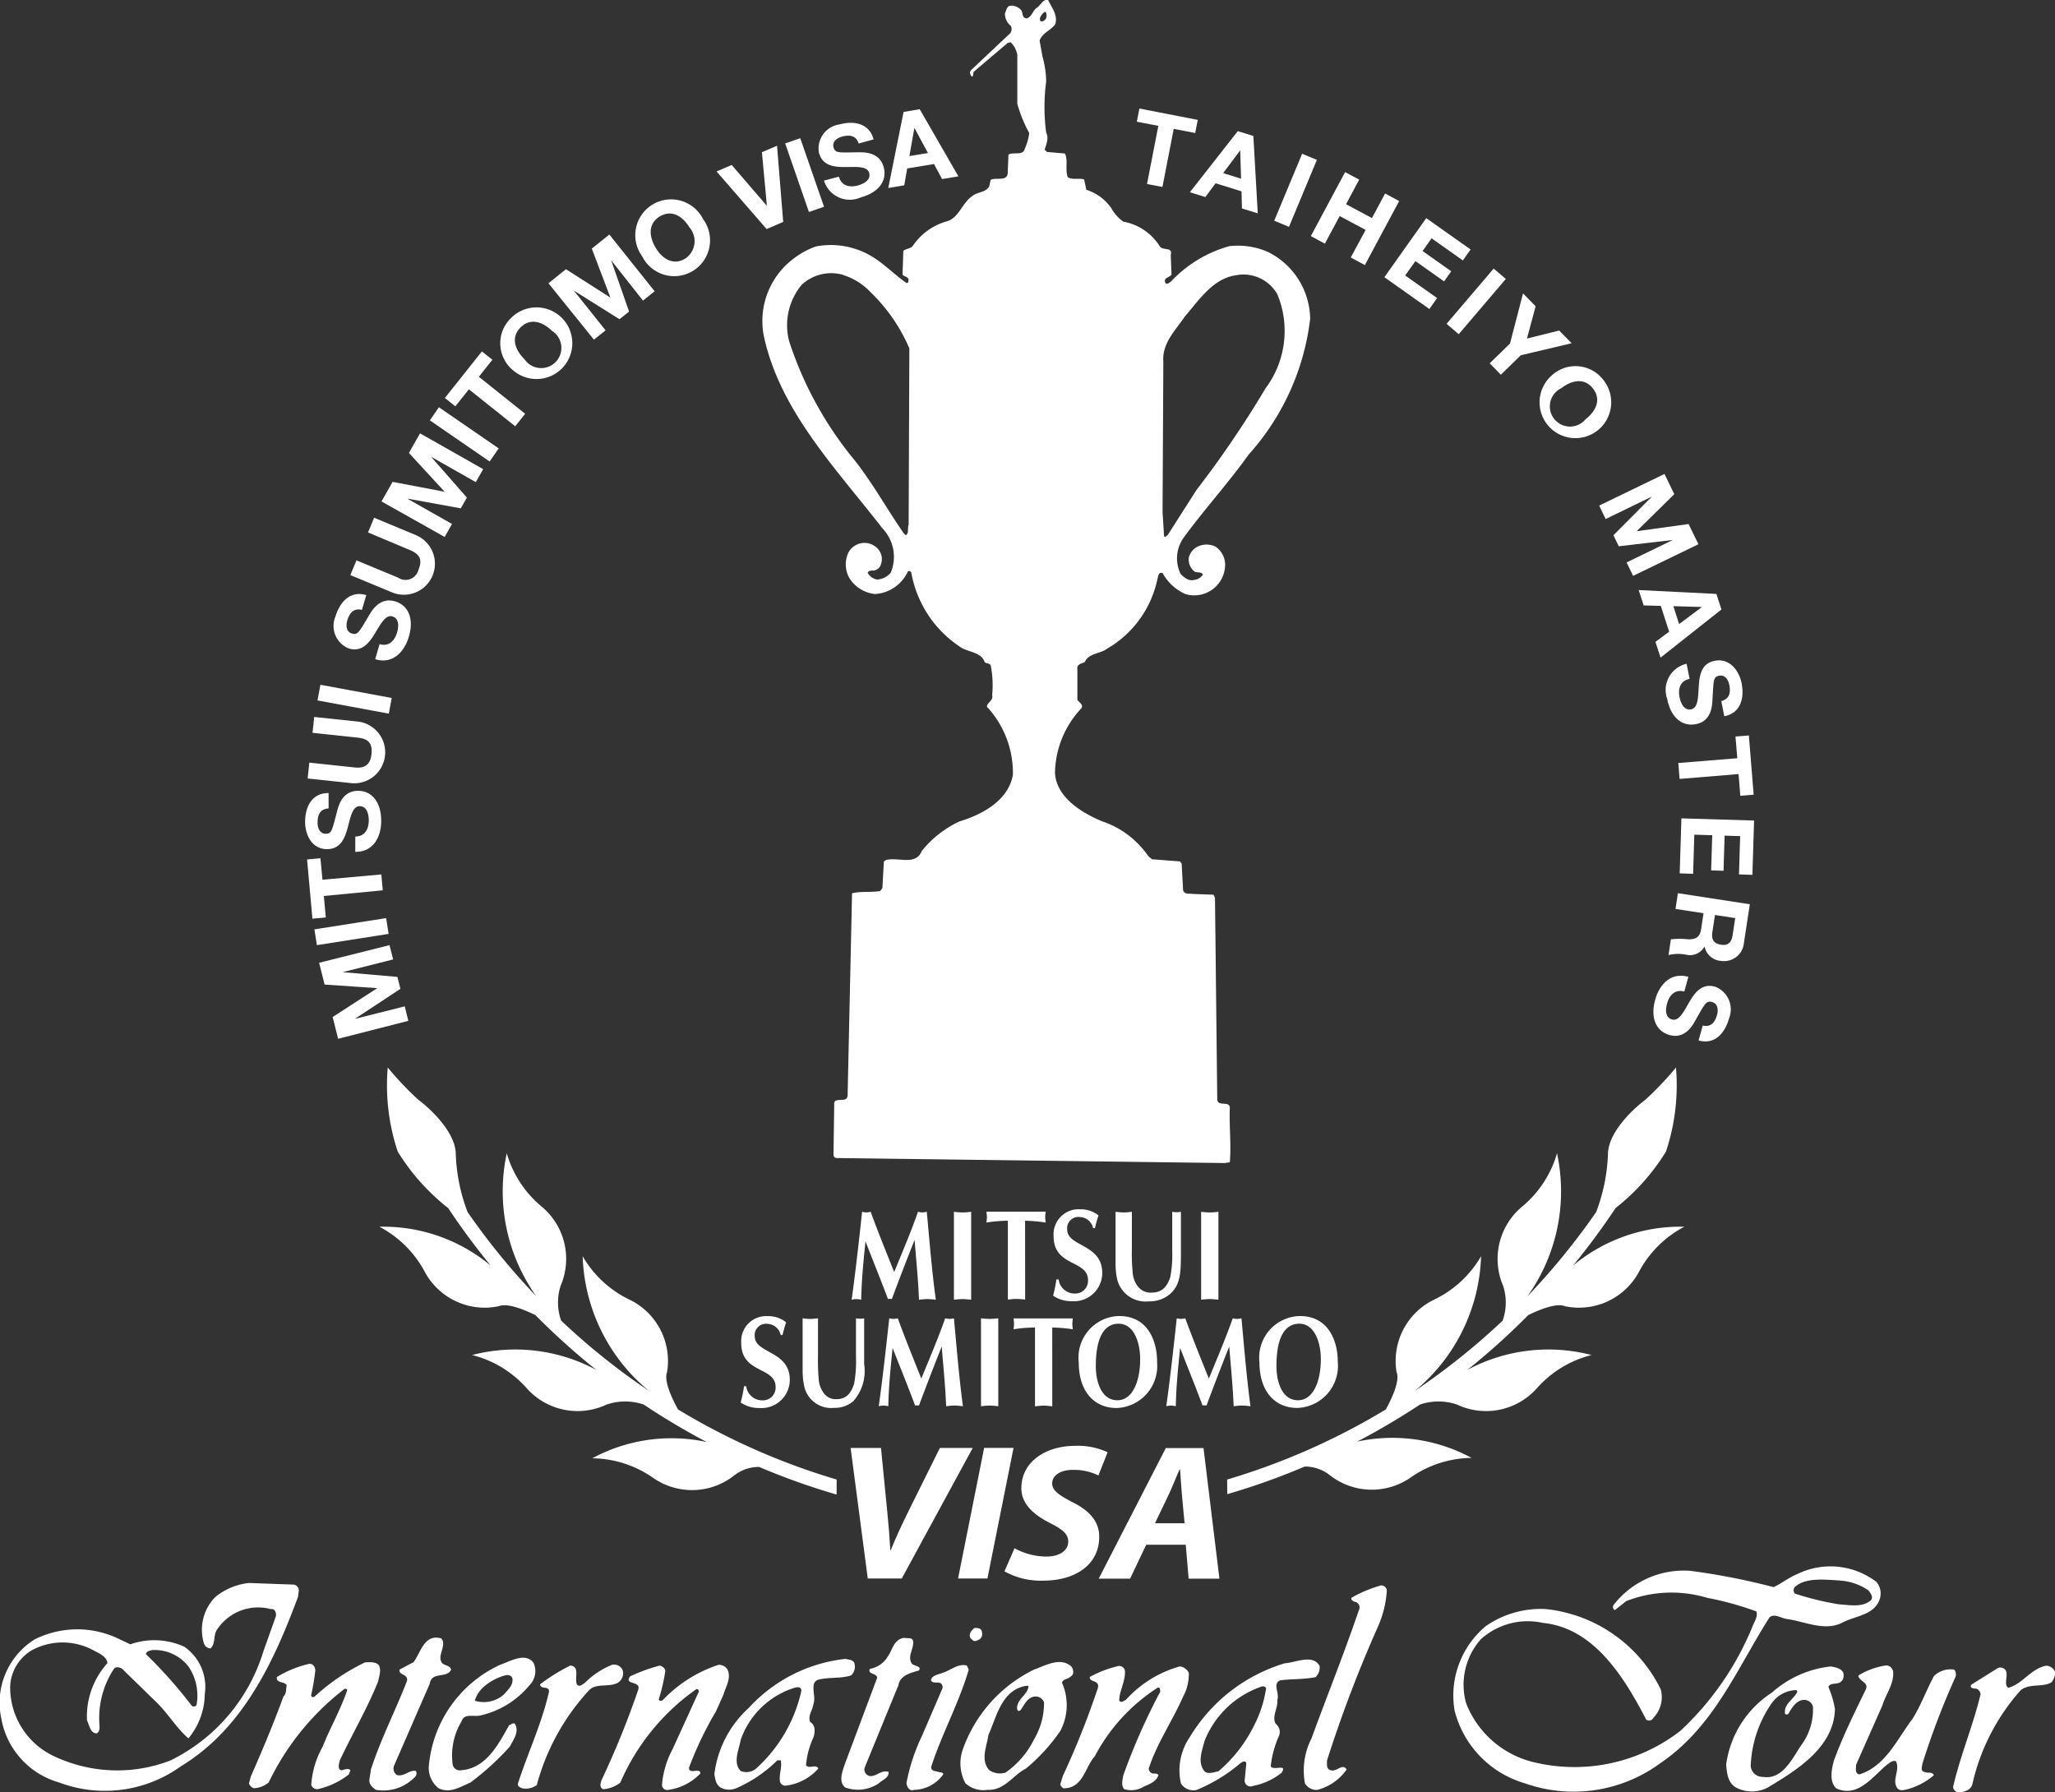
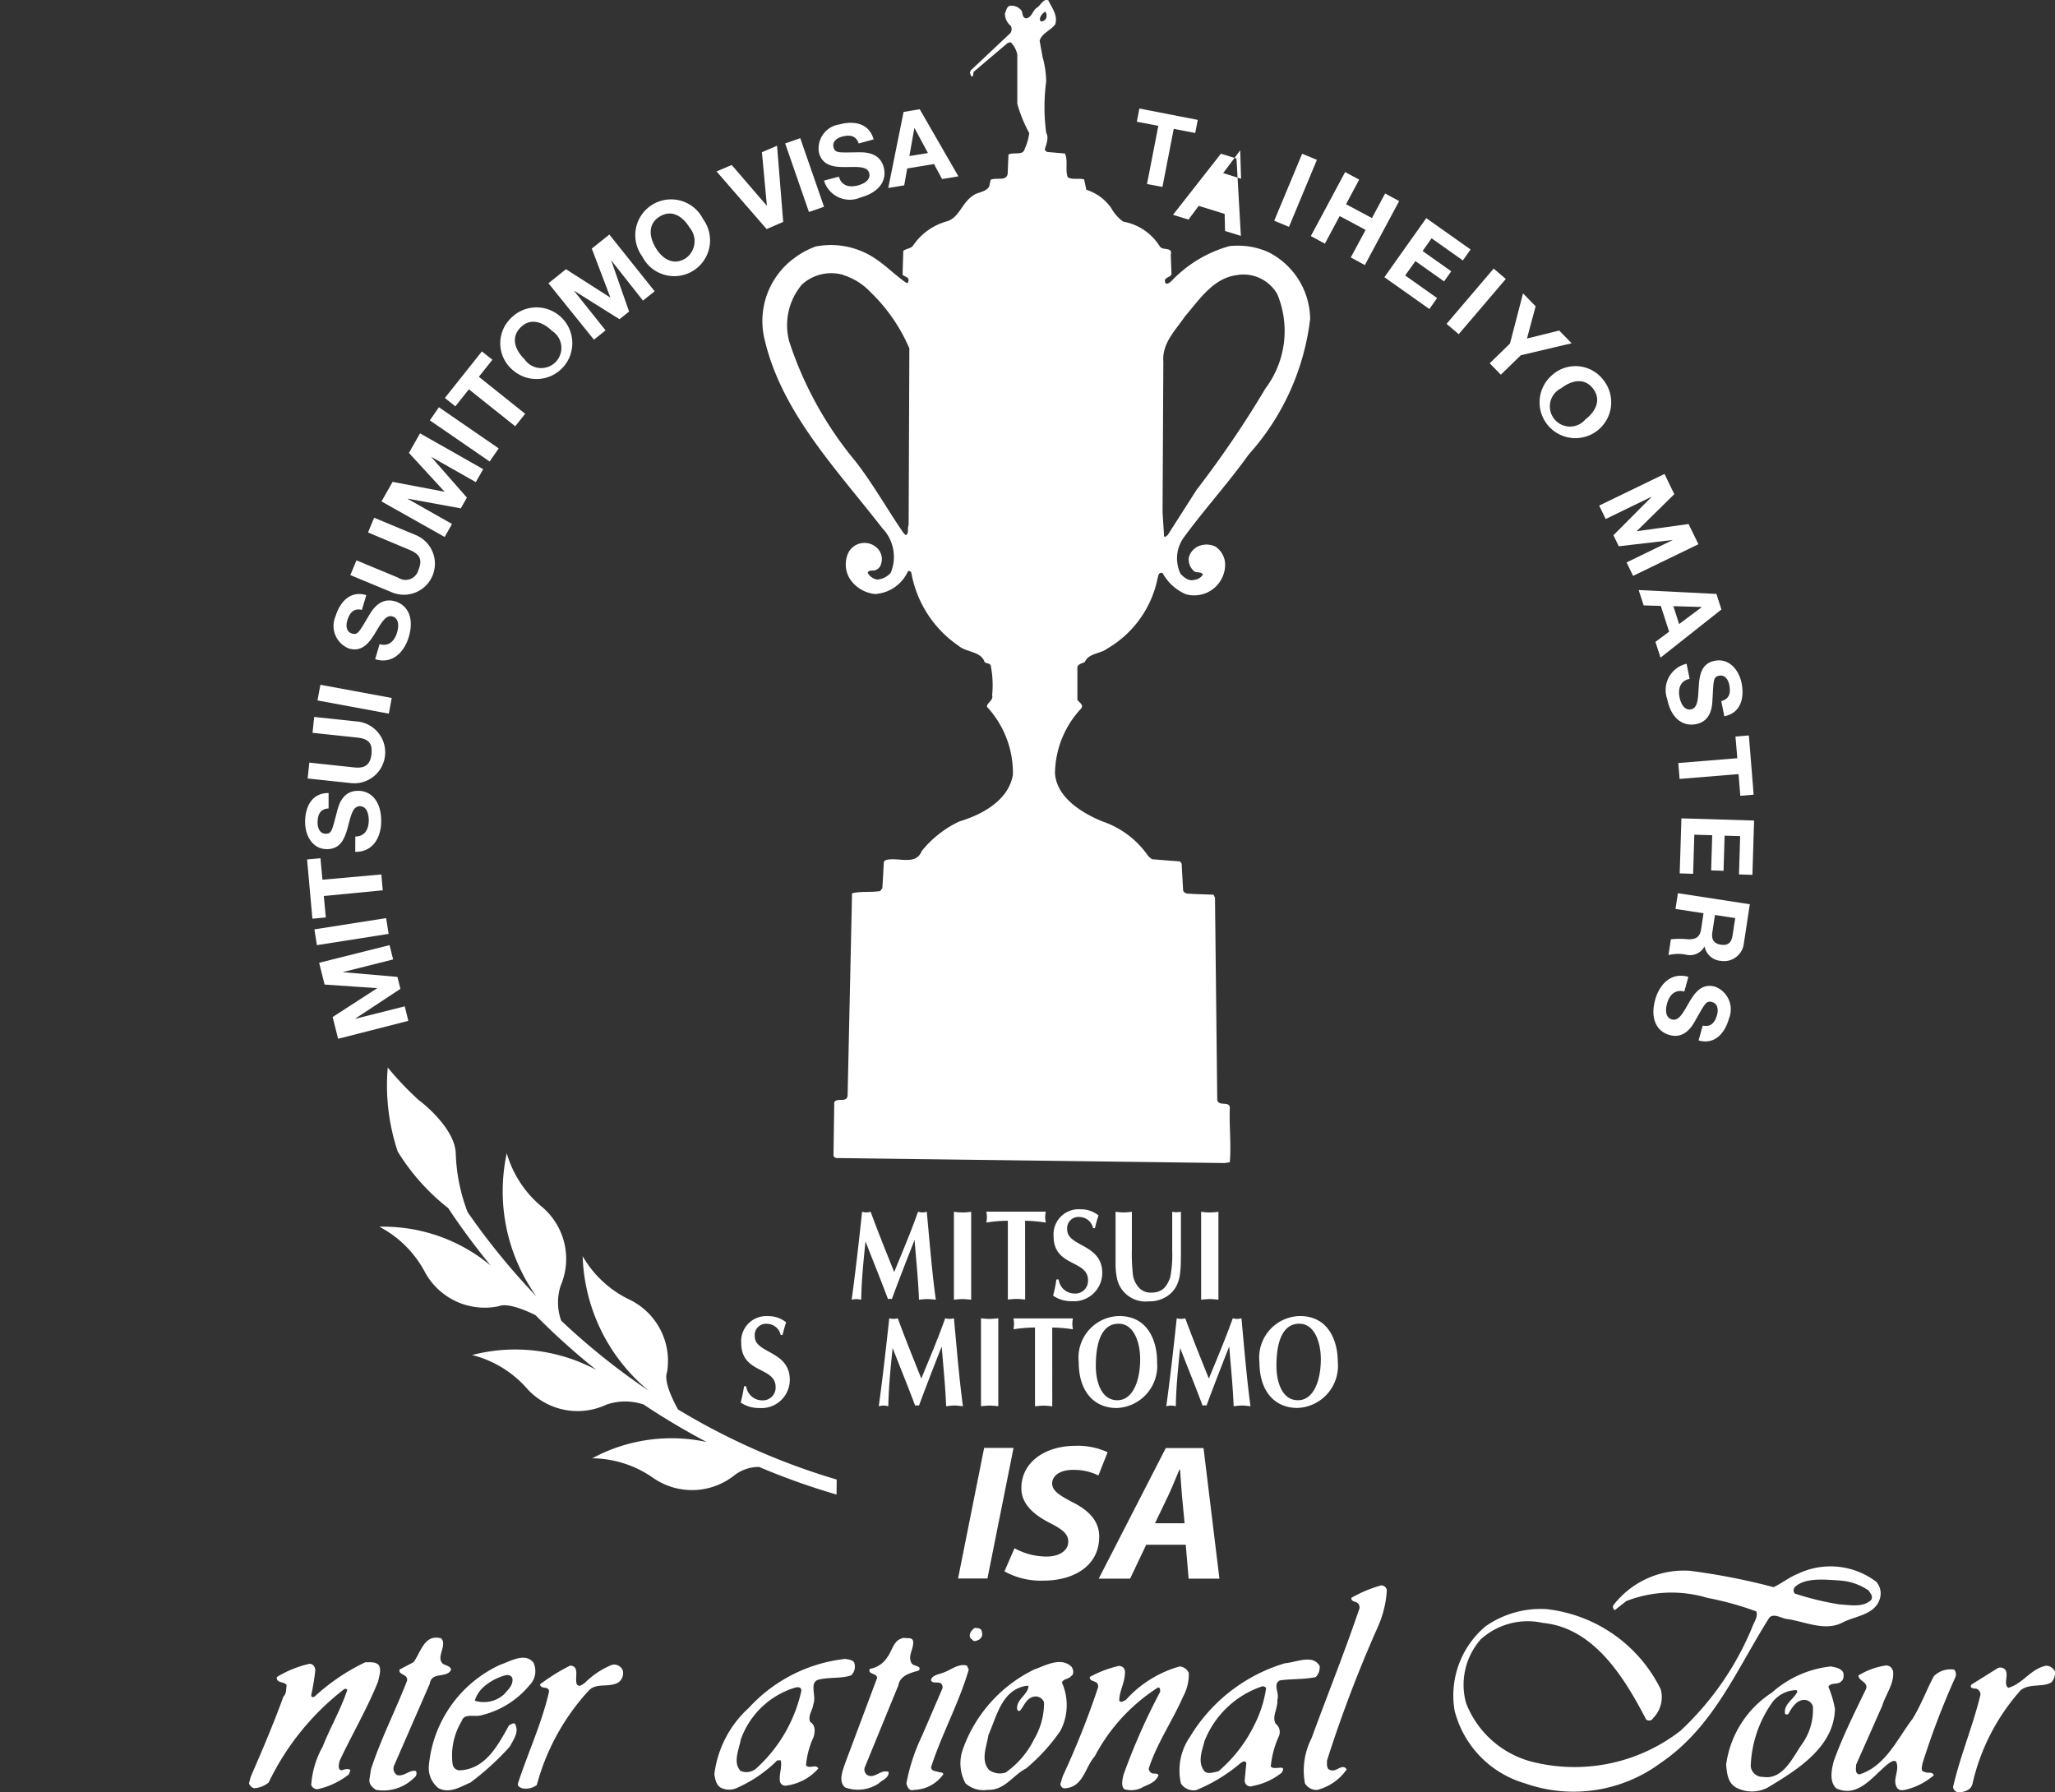
<svg xmlns="http://www.w3.org/2000/svg" width="57.373" height="50.039" viewBox="0 0 57.373 50.039">
  <rect x="0" y="0" width="57.373" height="50.039" fill="#333333" stroke="none" />
  <defs>
    <clipPath id="a">
      <rect width="57.373" height="50.039" fill="none" />
    </clipPath>
  </defs>
  <g transform="translate(0 0)">
    <path d="M16.385,49.575l-.153-.608,1.237-.8,0-.006-1.462-.1-.152-.608,1.966-.493.1.4-1.394.35,0,.006,1.513.131.084.334-1.259.829v.006l1.38-.347.1.405Z" transform="translate(-6.945 -20.574)" fill="#fff" />
    <rect width="2.027" height="0.446" transform="matrix(0.988, -0.155, 0.155, 0.988, 8.778, 25.946)" fill="#fff" />
    <path d="M15.724,43.7l.055.6-.374.034-.149-1.654.374-.034.055.6,1.644-.147.04.443Z" transform="translate(-6.683 -18.686)" fill="#fff" />
    <g transform="translate(0 0)">
      <g clip-path="url(#a)">
        <path d="M16.561,40.567c.269,0,.374-.208.376-.447,0-.156-.043-.4-.251-.4s-.257.3-.338.6-.2.6-.58.6c-.414,0-.61-.394-.609-.761,0-.421.188-.81.656-.807l0,.431c-.244.013-.308.185-.308.4,0,.143.059.307.228.307s.178-.1.31-.6c.037-.148.133-.6.592-.6.372,0,.649.3.647.846,0,.448-.225.867-.725.86Z" transform="translate(-6.641 -17.213)" fill="#fff" />
        <path d="M16.721,35.752a.865.865,0,0,1-.183,1.718l-1.253-.133.047-.443,1.253.134c.221.023.444-.01.482-.369.034-.316-.094-.432-.393-.464l-1.253-.133.047-.443Z" transform="translate(-6.696 -15.603)" fill="#fff" />
        <rect width="0.445" height="2.026" transform="matrix(0.182, -0.983, 0.983, 0.182, 8.864, 19.555)" fill="#fff" />
        <path d="M17.868,30.908c.258.077.419-.093.487-.323.045-.149.07-.39-.127-.45s-.332.217-.494.48-.362.523-.726.414a.678.678,0,0,1-.37-.9c.123-.4.411-.724.858-.589l-.122.412c-.238-.056-.348.092-.409.3-.041.137-.031.311.131.36s.2-.042.468-.492c.078-.13.3-.538.738-.406.356.107.538.468.38.995-.129.43-.462.768-.938.619Z" transform="translate(-7.27 -12.925)" fill="#fff" />
        <path d="M19.233,26.206a.865.865,0,0,1-.663,1.6l-1.164-.483.171-.411,1.164.483a.371.371,0,0,0,.566-.216c.122-.294.033-.442-.245-.558L17.9,26.133l.17-.411Z" transform="translate(-7.625 -11.268)" fill="#fff" />
        <path d="M18.954,23.43l.31-.546,1.446.275,0-.006-.99-1.077.31-.547,1.763,1-.206.362-1.249-.708,0,0,1,1.14-.17.3-1.482-.27,0,.006,1.237.7-.206.363Z" transform="translate(-8.303 -9.431)" fill="#fff" />
        <rect width="0.445" height="2.026" transform="matrix(0.567, -0.824, 0.824, 0.567, 12.001, 11.736)" fill="#fff" />
        <path d="M22.772,18.517l-.378.475-.293-.233,1.034-1.3.293.233-.378.475L24.343,19.2l-.278.349Z" transform="translate(-9.681 -7.648)" fill="#fff" />
        <path d="M25.53,16.713c-.253-.248-.393-.594-.113-.881s.629-.156.883.092a.563.563,0,1,1-.77.788m-.311.318a1,1,0,1,0-.069-1.46.976.976,0,0,0,.069,1.46" transform="translate(-10.888 -6.686)" fill="#fff" />
        <path d="M27.249,13.01l.489-.392,1.241.793,0,0-.52-1.369.49-.392,1.265,1.584-.326.26L29,12.369l0,0L29.5,13.8l-.268.214-1.275-.8,0,0,.887,1.111-.325.26Z" transform="translate(-11.937 -5.102)" fill="#fff" />
        <path d="M32.143,11.265c-.185-.3-.234-.672.107-.88s.647,0,.832.306a.584.584,0,0,1-.116.866c-.342.21-.648,0-.824-.292m-.38.233a1,1,0,1,0,1.7-1.04,1,1,0,1,0-1.7,1.04" transform="translate(-13.832 -4.34)" fill="#fff" />
        <path d="M37.461,9.365l-.463.2L35.6,7.956l.423-.18L37,8.91l.005,0-.138-1.491.422-.18Z" transform="translate(-15.595 -3.17)" fill="#fff" />
        <rect width="0.446" height="2.026" transform="translate(21.921 4.004) rotate(-19.119)" fill="#fff" />
        <path d="M41.229,7.607c.071.261.3.307.531.245.151-.041.369-.147.315-.347s-.36-.167-.669-.166-.635-.031-.734-.4a.677.677,0,0,1,.571-.79c.409-.111.832-.034.955.418l-.416.114c-.078-.232-.261-.247-.467-.191-.137.036-.28.137-.235.3s.139.144.664.137c.152,0,.615-.031.735.414.1.358-.112.7-.645.847a.751.751,0,0,1-1.021-.471Z" transform="translate(-17.808 -2.675)" fill="#fff" />
        <path d="M44.859,5.956h.007l.373.692-.518.085Zm-.728,1.668.446-.074.083-.471.748-.124.225.42.456-.076L45.009,5.425l-.45.076Z" transform="translate(-19.332 -2.376)" fill="#fff" />
        <path d="M57.084,5.876l-.6-.116.071-.368,1.63.317-.071.366-.6-.115-.315,1.621L56.768,7.5Z" transform="translate(-24.745 -2.362)" fill="#fff" />
-         <path d="M60.518,7.057l.005,0,.024.786-.5-.156Zm-1.4,1.164.432.134.285-.384.725.225.011.477.442.137-.123-2.16-.435-.135Z" transform="translate(-25.898 -2.854)" fill="#fff" />
+         <path d="M60.518,7.057l.005,0,.024.786-.5-.156m-1.4,1.164.432.134.285-.384.725.225.011.477.442.137-.123-2.16-.435-.135Z" transform="translate(-25.898 -2.854)" fill="#fff" />
        <rect width="2.026" height="0.446" transform="translate(35.575 6.162) rotate(-67.38)" fill="#fff" />
        <path d="M66.085,8.548l.392.211-.366.686.723.387.367-.686.393.211-.958,1.787-.393-.212.414-.769-.724-.387-.413.77-.392-.211Z" transform="translate(-28.531 -3.744)" fill="#fff" />
        <path d="M69.951,10.837l1.238.875-.216.306L70.1,11.4l-.251.355.8.566-.2.282-.8-.566-.287.4.892.631-.216.306-1.256-.888Z" transform="translate(-30.132 -4.747)" fill="#fff" />
        <rect width="2.027" height="0.446" transform="translate(40.386 9.041) rotate(-49.555)" fill="#fff" />
        <path d="M74.582,15.978l.364-1.4.352.36-.242.9.9-.223.347.355-1.419.335-.557.543-.311-.319Z" transform="translate(-32.425 -6.387)" fill="#fff" />
        <path d="M77.011,18.811c.28-.217.641-.307.886.01s.069.644-.211.86a.563.563,0,1,1-.674-.87m-.274-.351a1,1,0,1,0,1.456.131.978.978,0,0,0-1.456-.131" transform="translate(-33.422 -7.973)" fill="#fff" />
        <path d="M81.277,23.546l.273.564L80.5,25.144l0,0,1.449-.2.275.564-1.824.883-.182-.375,1.292-.627,0,0L80,25.565l-.149-.308,1.063-1.068,0-.006-1.28.621-.181-.375Z" transform="translate(-34.806 -10.314)" fill="#fff" />
        <path d="M83.174,29.788l0,.006-.629.471-.161-.5Zm-1.758-.473.139.429.478.013.233.72-.382.285.142.44,1.7-1.344-.14-.435Z" transform="translate(-35.666 -12.842)" fill="#fff" />
        <path d="M83.441,33.323c-.265.052-.328.279-.281.512.03.153.121.379.323.338s.193-.348.214-.655.076-.63.448-.7c.407-.079.677.267.748.627.081.415-.025.832-.484.922l-.084-.424c.238-.061.265-.244.224-.451-.028-.139-.117-.29-.284-.257s-.154.128-.185.652c-.008.152-.012.616-.464.7-.365.071-.694-.162-.8-.7a.751.751,0,0,1,.541-.986Z" transform="translate(-36.269 -14.37)" fill="#fff" />
        <path d="M85.03,37.175l-.051-.606.374-.03.134,1.654-.373.031-.049-.606-1.646.135-.036-.444Z" transform="translate(-36.527 -16.007)" fill="#fff" />
        <path d="M85.534,40.719l-.047,1.516-.375-.012.033-1.069-.434-.013-.03.981-.346-.011.03-.982-.5-.015-.033,1.092-.375-.012.048-1.536Z" transform="translate(-36.562 -17.811)" fill="#fff" />
        <path d="M85.17,44.687l-.165,1.081a.557.557,0,0,1-.642.5.5.5,0,0,1-.455-.394H83.9a.46.46,0,0,1-.514.22,1.122,1.122,0,0,0-.487.012l.067-.44a2.236,2.236,0,0,1,.49,0c.216,0,.321-.065.355-.288l.066-.44-.782-.12.067-.44Zm-.973.3-.074.483c-.03.2.039.315.241.346s.294-.064.324-.26l.074-.483Z" transform="translate(-36.317 -19.442)" fill="#fff" />
        <path d="M83.012,48.916c-.26-.072-.417.1-.481.332-.043.151-.063.392.137.447s.328-.223.484-.488.351-.529.718-.428a.677.677,0,0,1,.387.895c-.114.407-.4.733-.847.606l.116-.415c.239.052.345-.1.4-.3.038-.136.025-.31-.139-.357s-.2.046-.459.5c-.074.132-.287.546-.729.421-.357-.1-.547-.456-.4-.986.12-.433.446-.777.926-.638Z" transform="translate(-35.988 -21.233)" fill="#fff" />
        <path d="M84.007,78.238a.5.5,0,0,1,.114.479c-.138.457-.661.48-1.028.663-.5.274-1.073-.024-1.575-.09-.161-.024-.343-.161-.48-.046C80.125,80.681,79.485,82.3,78,83.308a4.084,4.084,0,0,1-3.792.57,2.846,2.846,0,0,1-1.963-2.032,2.523,2.523,0,0,1,.867-2.353,2.682,2.682,0,0,1,1.69-.479A4.05,4.05,0,0,1,78,81.252a.827.827,0,0,1-.207.8.131.131,0,0,1-.2.044C77,80.956,76.151,79.539,74.712,79.4a1.95,1.95,0,0,0-1.735.457,1.916,1.916,0,0,0-.411,1.781,2.7,2.7,0,0,0,1.964,1.667,4.825,4.825,0,0,0,4.019-.892,8.252,8.252,0,0,0,2.008-2.9c.047-.137.161-.273.115-.433A8.62,8.62,0,0,0,79.3,78.7a3.474,3.474,0,0,0-2.261.09l-.32.252a.1.1,0,0,1-.022-.16,2.484,2.484,0,0,1,2.124-.937,18.459,18.459,0,0,1,2.329.456c.205-.091.434-.274.663-.365a2.111,2.111,0,0,1,2.192.206M83,78.215c-.41-.022-.959-.092-1.255.183a.139.139,0,0,0,0,.183,8.208,8.208,0,0,0,1.233.3c.319.022.662.09.891-.115.069-.091,0-.183-.069-.274a1.588,1.588,0,0,0-.8-.275" transform="translate(-31.635 -34.091)" fill="#fff" />
        <path d="M67.085,78.949a2.949,2.949,0,0,1-.251.982,36.189,36.189,0,0,0-1.416,3.723c0,.114-.024.251.114.274.16.045.32-.205.434-.023a1.432,1.432,0,0,1-.822.571.376.376,0,0,1-.343-.183,1.975,1.975,0,0,1,.183-1.255c.434-1.187.913-2.375,1.324-3.585a.158.158,0,0,0-.115-.23c-.069-.022-.114-.067-.09-.113a3.662,3.662,0,0,1,.821-.343.152.152,0,0,1,.16.183" transform="translate(-28.369 -34.505)" fill="#fff" />
        <path d="M43.806,81.459c.022.228-.161.411-.046.616.046.092.3.069.206.206-.229.067-.525.136-.571.41l-.936,2.285a.183.183,0,0,0,.137.251c.182.023.32-.183.524-.115.023.161-.182.229-.274.32a1.042,1.042,0,0,1-.936.115c-.205-.16-.069-.479,0-.684l.89-2.375c0-.138-.274-.092-.205-.252a.72.72,0,0,0,.5-.342c.138-.183.161-.479.458-.525.09.023.229-.022.251.092" transform="translate(-18.312 -35.644)" fill="#fff" />
        <path d="M20.4,81.459c.046.228-.158.434-.022.616.068.069.229.069.252.183-.114.252-.548.047-.594.388l-1.005,2.306a.217.217,0,0,0,.091.251c.206.047.343-.159.526-.114a.144.144,0,0,1-.046.183,1.217,1.217,0,0,1-1.073.342c-.092-.068-.183-.136-.183-.273l.046-.3c.274-.846.686-1.644,1.005-2.466.046-.2-.251-.16-.206-.32l.389-.205c.206-.274.3-.8.777-.663Z" transform="translate(-8.035 -35.645)" fill="#fff" />
-         <path d="M8.206,78.69a.17.17,0,0,1,.137.16l-.023.183c-.662,1.781-1.53,3.676-3.265,4.726a3.624,3.624,0,0,1-3.4.457,2.267,2.267,0,0,1-1.621-1.8A2.084,2.084,0,0,1,.967,80.22a2.66,2.66,0,0,1,2.283-.046l.388.183a2.021,2.021,0,0,1,1.508.068,1.362,1.362,0,0,1,.571,1.324,1.958,1.958,0,0,1-.457,1.234c-.366-.321-.571-.709-.936-1.051l-.914-.891c-.068-.046-.183-.068-.228,0A2.492,2.492,0,0,0,2.771,82.5c0,.115.046.274-.069.343-.183,0-.206-.228-.274-.365A2.224,2.224,0,0,1,3,80.882c-.022-.182-.228-.273-.366-.343A1.807,1.807,0,0,0,.9,80.516a1.237,1.237,0,0,0-.616,1.005A2.123,2.123,0,0,0,1.47,83.463a4.125,4.125,0,0,0,3.288.137,5.026,5.026,0,0,0,2.6-3.061L7.7,79.58c.023-.091-.022-.228-.138-.205a1.368,1.368,0,0,0-1.485.547c-.135.161-.046.412-.2.55a.2.2,0,0,1-.183-.138,1.306,1.306,0,0,1,.319-1.3,1.791,1.791,0,0,1,.936-.389Zm-3.95,1.826c-.07.022-.16.022-.183.115A12.732,12.732,0,0,1,5.351,82.07a.086.086,0,0,0,.137-.024,1.448,1.448,0,0,0-.228-1.072,1.2,1.2,0,0,0-1-.457" transform="translate(0 -34.451)" fill="#fff" />
        <path d="M16,82.677c.069.138,0,.3-.022.434-.3.754-.731,1.485-1.074,2.216-.022.09-.069.251.046.274.092-.023.206-.068.251,0l-.044.115a2.175,2.175,0,0,1-.868.411.18.18,0,0,1-.182-.114,2.529,2.529,0,0,1,.32-1.074c.206-.524.5-1.027.684-1.575,0-.046-.068-.046-.092-.023a7.25,7.25,0,0,0-2.1,2.6.708.708,0,0,1-.411.16.208.208,0,0,1-.138-.137l.047-.182c.32-.732.64-1.485.913-2.238.092-.092.069-.206.092-.32-.069-.114-.3-.045-.274-.228a3.046,3.046,0,0,1,.891-.365c.114-.024.182.09.182.183a6.391,6.391,0,0,1-.114.684c0,.068.045.068.092.046a5.726,5.726,0,0,1,1.415-.959c.138,0,.3-.023.388.091" transform="translate(-5.418 -36.177)" fill="#fff" />
-         <path d="M33.4,82.892c.069.227-.068.433-.137.661l-.205.457a9.824,9.824,0,0,0-.754,1.576c0,.2.319-.022.319.158a1.526,1.526,0,0,1-.89.457.146.146,0,0,1-.183-.137,2.575,2.575,0,0,1,.3-1.006l.73-1.6a.06.06,0,0,0-.069-.069A6.19,6.19,0,0,0,30.387,86a.878.878,0,0,1-.479.183c-.114-.046-.068-.183-.046-.251a24.407,24.407,0,0,0,1.029-2.535c.067-.251-.411-.115-.229-.365a4.949,4.949,0,0,1,.822-.3.2.2,0,0,1,.161.138,5.01,5.01,0,0,1-.183.8c0,.068.092.045.114.023a3.736,3.736,0,0,1,1.554-.982.274.274,0,0,1,.273.183" transform="translate(-13.069 -36.232)" fill="#fff" />
        <path d="M28.66,82.866a.311.311,0,0,1-.138.342c-.251.137-.593,0-.8.206a6.3,6.3,0,0,0-1.462,2.649.509.509,0,0,1-.411.091c-.046-.022-.137-.046-.114-.138.273-.844.662-1.666.866-2.557,0-.183-.227-.046-.251-.206a5.268,5.268,0,0,1,.845-.525c.275.023.114.343.183.525.069.091.16,0,.228-.046a2.272,2.272,0,0,1,.755-.5.261.261,0,0,1,.3.16" transform="translate(-11.273 -36.229)" fill="#fff" />
        <path d="M48.519,80.994a.176.176,0,0,1-.115.228c-.046.024-.114.047-.16-.022-.091-.046-.068-.16-.022-.228.022-.024.069-.092.115-.092.09,0,.182.022.182.115" transform="translate(-21.107 -35.431)" fill="#fff" />
        <path d="M46.778,82.852c-.274.937-.754,1.8-1.05,2.719,0,.113.114.113.2.135.047.024.138,0,.138.07a1.026,1.026,0,0,1-.822.433c-.115.046-.183-.068-.206-.183a5.291,5.291,0,0,1,.434-1.323l.57-1.324c.023-.069-.022-.16-.09-.16-.092-.023-.183.022-.229-.069.022-.138.2-.16.319-.206.229-.067.434-.274.685-.205Z" transform="translate(-19.732 -36.239)" fill="#fff" />
        <path d="M92.718,82.883c.046.365-.206.662-.3.982l-.729,1.644c0,.092-.047.251.09.275.731-.229,1.051-.983,1.485-1.554.227-.365.388-.8.593-1.187a.651.651,0,0,1,.571-.183.21.21,0,0,1,.022.229,21.629,21.629,0,0,0-.913,2.4c0,.069-.07.206.069.228.091.046.205-.022.251.091a1.889,1.889,0,0,1-.731.389c-.092.022-.229.068-.3-.046-.138-.23.091-.48-.024-.731-.091-.046-.182.046-.25.091-.411.343-.823.937-1.417.663-.2-.183-.137-.525-.067-.776.25-.685.57-1.325.89-1.987.092-.206-.206-.229-.206-.389a2.03,2.03,0,0,1,.731-.274.189.189,0,0,1,.228.138" transform="translate(-39.867 -36.246)" fill="#fff" />
        <path d="M99.884,82.91a.427.427,0,0,1-.091.3c-.228.16-.617.023-.868.229a5.87,5.87,0,0,0-1.348,2.625c-.046.161-.206.206-.366.229-.091,0-.205-.091-.16-.205.205-.869.547-1.667.754-2.535,0-.069-.069-.16-.137-.16s-.184-.023-.115-.114l.731-.457a.176.176,0,0,1,.228.069c.069.16-.069.388.069.479.411-.114.616-.525,1.05-.616a.28.28,0,0,1,.252.161" transform="translate(-42.511 -36.25)" fill="#fff" />
        <path d="M54.486,82.946c0,.3-.16.526-.16.8.069.069.114,0,.183-.022a3.166,3.166,0,0,1,1.508-.937.312.312,0,0,1,.251.182,1.3,1.3,0,0,1-.16.663c-.3.684-.731,1.3-.959,2.008a.147.147,0,0,0,.115.137c.068,0,.137,0,.158.046-.068.184-.251.251-.411.32a.659.659,0,0,1-.548.069c-.091-.092-.045-.275-.022-.389a17.579,17.579,0,0,1,1.028-2.328c0-.046,0-.138-.068-.115A5.093,5.093,0,0,0,53.641,85.3c-.274.3-.32.89-.868.89a.153.153,0,0,1-.092-.115l.069-.227a23.285,23.285,0,0,0,.982-2.467c.046-.229-.251-.137-.228-.3a3.148,3.148,0,0,1,.777-.3.16.16,0,0,1,.205.159" transform="translate(-23.078 -36.264)" fill="#fff" />
        <path d="M24.234,82.51a.554.554,0,0,1-.115.616,2.491,2.491,0,0,1-1.37.845c-.183.046-.457-.068-.525.16a1.853,1.853,0,0,0-.251,1.21.2.2,0,0,0,.229.16c.707-.047,1.05-.73,1.346-1.256.069-.024.092-.069.16-.046.138.229-.046.457-.137.639a7.628,7.628,0,0,1-1.1,1.005c-.274.114-.571.319-.891.16a.716.716,0,0,1-.273-.616A3.444,3.444,0,0,1,23.3,82.556c.274-.092.708-.365.937-.046m-.8.342a1.525,1.525,0,0,0-.595.319.826.826,0,0,0-.251.389.846.846,0,0,0,.822-.183c.114-.137.251-.251.229-.433-.023-.092-.115-.115-.206-.092" transform="translate(-9.335 -36.079)" fill="#fff" />
        <path d="M50.83,82.72c.046.069.069.206-.022.252-.069.09-.228.069-.251.183A1.545,1.545,0,0,1,50.51,84.5a5.173,5.173,0,0,1-.959,1.05c-.365.183-.595.617-1.073.595a.745.745,0,0,1-.617-.183A1.172,1.172,0,0,1,47.793,85a3.948,3.948,0,0,1,1.988-2.215c.32-.114.754-.365,1.05-.069m-1.278.526c-.685.114-.822.868-1.05,1.37-.047.319-.229.708.022.982a.526.526,0,0,0,.456.069,2.463,2.463,0,0,0,.8-.937,1.983,1.983,0,0,0,.274-1.027.249.249,0,0,0-.252-.16c-.228.022-.3.252-.411.388-.068.046-.09-.022-.09-.068,0-.252.319-.389.319-.617Z" transform="translate(-20.907 -36.176)" fill="#fff" />
        <path d="M62.489,82.636a.373.373,0,0,1-.113.3c-.32.068-.686.046-1,.092-.206.114,0,.342-.069.548.022.229-.159.457-.046.662a.289.289,0,0,1,.091.343,2.736,2.736,0,0,0-.228.844c.069.138.48-.09.3.184a1.839,1.839,0,0,1-.8.365.162.162,0,0,1-.228-.159l.046-.48c-.046-.092-.114-.023-.16,0a4.577,4.577,0,0,1-1.233.753.414.414,0,0,1-.433-.183,1.643,1.643,0,0,1,.251-1.3,4.651,4.651,0,0,1,2.648-2.055c.32-.022.8-.273.982.092m-1.6.548a2.624,2.624,0,0,0-1.622,1.53c-.068.274-.206.594,0,.845.091.092.274.022.388,0a4,4,0,0,0,1.006-1.3,3.294,3.294,0,0,0,.319-.981c.023-.046-.022-.091-.091-.091" transform="translate(-25.646 -36.114)" fill="#fff" />
        <path d="M39.4,82.538a.328.328,0,0,1-.092.343c-.274.092-.593.046-.89.114s-.069.457-.161.685c-.022.183-.16.32-.091.5.161.092.137.3.091.434a2.306,2.306,0,0,0-.206.776c.092.115.275-.046.344.09a1.439,1.439,0,0,1-.914.48.151.151,0,0,1-.16-.137c-.023-.206.069-.388.023-.571H37.25a3.745,3.745,0,0,1-1.141.776.517.517,0,0,1-.411,0c-.16-.069-.182-.252-.206-.387a2.984,2.984,0,0,1,.959-1.85,4.28,4.28,0,0,1,2.7-1.371c.092.022.205.022.251.113m-1.645.686a2.324,2.324,0,0,0-1.53,1.462c-.046.274-.228.639,0,.868a.42.42,0,0,0,.434-.07,4.121,4.121,0,0,0,1.255-2.145c.024-.114-.067-.138-.159-.114" transform="translate(-15.548 -36.107)" fill="#fff" />
        <path d="M89.028,82.95c.024.069.024.206-.046.252-.091.114-.3.023-.365.159a2.768,2.768,0,0,1,.183.617c-.022,1.073-1.074,1.713-1.873,2.193a.948.948,0,0,1-.891,0c-.228-.137-.251-.389-.273-.64a2.844,2.844,0,0,1,1.278-2.009,2.933,2.933,0,0,1,1.644-.73c.115.022.275.046.342.16m-1.3.5a.867.867,0,0,0-.707.388,3.272,3.272,0,0,0-.571,1.735.33.33,0,0,0,.343.3c.547.091.822-.525,1.072-.892a1.651,1.651,0,0,0,.321-1.073.251.251,0,0,0-.275-.182c-.2.022-.319.229-.41.388a.071.071,0,0,1-.092,0c-.046-.275.229-.388.343-.617Z" transform="translate(-37.571 -36.268)" fill="#fff" />
        <path d="M45.87.019c.1.207.269.414.187.663-.124.166-.374.248-.434.455l.083.456a2.633,2.633,0,0,1,.1.683,5.423,5.423,0,0,0,0,1.428c.083.145,0,.332-.042.476l.063.062.5.043c.1.185,0,.455.082.662.125.082.311.02.456.061l.062.29a1.336,1.336,0,0,1,.7.518,1.13,1.13,0,0,0,.332.372,1.512,1.512,0,0,1,1.014.683c.083.144.372,0,.311.249l.021.538c-.042.1-.249.083-.165.249.04.041.123-.022.165-.062a3.531,3.531,0,0,1,1.614-.973A2.089,2.089,0,0,1,52,7.035,2.115,2.115,0,0,1,53.176,8.9a6.866,6.866,0,0,1-1.716,3.789c-.56.786-1.221,1.51-1.8,2.3a.994.994,0,0,0-.1,1.036c.1.1.227.206.373.165a.337.337,0,0,0,.248-.145c-.042-.1-.186-.04-.248-.1a.433.433,0,0,1-.146-.372.471.471,0,0,1,.291-.332.572.572,0,0,1,.455.02.615.615,0,0,1,.27.5.864.864,0,0,1-1.1.828A1.35,1.35,0,0,1,49.057,16c-.124-.042-.124.1-.145.166a2.938,2.938,0,0,1-1.407,1.945c-.187.144-.518.124-.621.373-.083.04-.228.061-.207.185v.87c.062.083.187.144.1.248a2.685,2.685,0,0,0-.725,1.8c.043.684.767,1.117,1.325,1.346a2.543,2.543,0,0,1,1.283.973l.1.082.786.063.042.062.041.744c.043.125.187.083.269.1l.579.021.042.082.063,5.65c.04.187.33.021.351.207-.021.517.042,1.035,0,1.531l-.144.022L39.951,32.33a.089.089,0,0,1-.083-.083l.021-1.47c.062-.144.352.021.373-.187l.124-5.651c.248-.062.518-.02.786-.062l.061-.083.042-.744.063-.042c.351-.083.828.165.993-.248a2.958,2.958,0,0,1,1.055-.828c.621-.186,1.367-.58,1.491-1.3a2.713,2.713,0,0,0-.725-1.9c0-.124.187-.166.146-.332a2.792,2.792,0,0,0-.042-.828c-.042-.062-.1-.042-.166-.082-.1-.311-.5-.27-.724-.456a3.137,3.137,0,0,1-1.326-2.05c-.02-.041-.082-.062-.1-.02a1.08,1.08,0,0,1-.91.62.951.951,0,0,1-.724-.455.774.774,0,0,1-.022-.7.506.506,0,0,1,.829-.1.422.422,0,0,1,.083.414.243.243,0,0,1-.228.187c-.062,0-.125,0-.145.062a.367.367,0,0,0,.267.188.549.549,0,0,0,.375-.188,1.15,1.15,0,0,0-.23-1.241c-1.3-1.677-2.855-3.271-3.31-5.36a2.18,2.18,0,0,1,.868-2.2,2.278,2.278,0,0,1,.581-.31,2.221,2.221,0,0,1,1.552.27c.352.206.641.517.973.744.04.022.062-.02.062-.061.02-.1-.1-.1-.165-.166l.021-.662c.061-.062.207-.062.269-.145a1.681,1.681,0,0,1,.952-.683c.332-.1.414-.5.7-.7.146-.124.374-.1.476-.269l.042-.187c.144-.082.476.062.476-.206l.021-.5c.145-.082.413.042.456-.166a1.491,1.491,0,0,0,.124-.434A3.968,3.968,0,0,1,45,2.9V1.531a.652.652,0,0,0-.186-.352l-.083.021-.951.806-.022.125c-.061.02-.061-.062-.082-.1l.021-.062L44.8.93a.194.194,0,0,0,.02-.206.442.442,0,0,1-.166-.352c.042-.082.042-.166.124-.207a.344.344,0,0,1,.311.1c.082.063.021.229.166.249.165-.042.165-.227.31-.311.083-.062.188-.269.31-.187m-.1.311a.327.327,0,0,0-.144.187c0,.021,0,.1.06.082a.153.153,0,0,0,.126-.143c0-.042,0-.1-.042-.125m-5.63,7.348a1.212,1.212,0,0,0-1.159.269,1.758,1.758,0,0,0-.352,1.594,10.166,10.166,0,0,0,1.842,3.333c.5.642.89,1.346,1.346,2.007l.061.062c.1-.04.042-.185.083-.289l.02-4.926A4.816,4.816,0,0,0,40.9,8.154a1.772,1.772,0,0,0-.766-.477m11.033,0c-.684.062-1.078.684-1.49,1.16-.249.372-.643.744-.6,1.262l-.022,4.2.042.663c.021.061.062,0,.1-.022l.806-1.262a28.669,28.669,0,0,0,1.926-2.835,2.672,2.672,0,0,0,.33-2.629,1.088,1.088,0,0,0-1.1-.539" transform="translate(-16.598 0)" fill="#fff" />
        <path d="M44.166,60.2a.573.573,0,0,0,.121.019.593.593,0,0,0,.124-.019c.088.964.153,1.744.252,2.455-.081-.007-.157-.017-.238-.017s-.152.01-.232.017c-.022-.569-.08-1.116-.123-1.667-.217.548-.432,1.1-.635,1.65a.209.209,0,0,0-.108,0c-.183-.494-.41-1.048-.627-1.61-.066.63-.112,1.127-.12,1.627a.852.852,0,0,0-.135-.017.818.818,0,0,0-.132.017c.1-.719.195-1.55.292-2.455a.532.532,0,0,0,.118.019.579.579,0,0,0,.12-.019c.206.562.432,1.12.658,1.683.206-.509.449-1.07.665-1.683" transform="translate(-18.536 -26.37)" fill="#fff" />
        <path d="M47.394,60.2a1.576,1.576,0,0,0,.482,0v2.455c-.079-.007-.161-.017-.241-.017s-.161.01-.241.017Z" transform="translate(-20.762 -26.37)" fill="#fff" />
        <path d="M50.09,62.651c-.079-.008-.161-.017-.241-.017s-.161.01-.242.017v-2.2a3.807,3.807,0,0,0-.6.051,1.23,1.23,0,0,0,.016-.154,1.264,1.264,0,0,0-.016-.151h1.658a1.161,1.161,0,0,0-.016.151,1.133,1.133,0,0,0,.016.154,4.172,4.172,0,0,0-.577-.051Z" transform="translate(-21.469 -26.37)" fill="#fff" />
        <path d="M53.438,60.608a.392.392,0,0,0-.37-.311.315.315,0,0,0-.353.35c0,.483.979.394.979,1.213a.792.792,0,0,1-.855.787.9.9,0,0,1-.518-.154,3.944,3.944,0,0,0,.093-.454h.062a.447.447,0,0,0,.444.394.355.355,0,0,0,.376-.373c0-.574-.961-.365-.961-1.228a.7.7,0,0,1,.745-.751.784.784,0,0,1,.509.171c-.039.115-.071.233-.1.355Z" transform="translate(-22.92 -26.32)" fill="#fff" />
        <path d="M55.425,60.2a1.991,1.991,0,0,0,.228.019,1.931,1.931,0,0,0,.228-.019v1.017a5.484,5.484,0,0,0,.022.677.693.693,0,0,0,.162.411.443.443,0,0,0,.346.153c.282,0,.435-.121.541-.432a3.311,3.311,0,0,0,.055-.74V60.2a.6.6,0,0,0,.243,0v1.275c-.009.408-.007.779-.323,1.037a.877.877,0,0,1-.574.189.815.815,0,0,1-.879-.6,1.933,1.933,0,0,1-.049-.439Z" transform="translate(-24.28 -26.37)" fill="#fff" />
        <path d="M59.676,60.2a1.58,1.58,0,0,0,.483,0v2.455c-.08-.007-.16-.017-.242-.017s-.161.01-.241.017Z" transform="translate(-26.142 -26.37)" fill="#fff" />
        <path d="M37.917,65.915a.394.394,0,0,0-.371-.312.316.316,0,0,0-.353.35c0,.483.978.394.978,1.214a.791.791,0,0,1-.853.786A.9.9,0,0,1,36.8,67.8a3.931,3.931,0,0,0,.094-.455h.06a.449.449,0,0,0,.444.394.355.355,0,0,0,.377-.373c0-.573-.96-.365-.96-1.227a.7.7,0,0,1,.744-.751.783.783,0,0,1,.509.172c-.038.114-.07.233-.1.355Z" transform="translate(-16.121 -28.644)" fill="#fff" />
-         <path d="M39.877,65.5c.072.007.142.017.215.017s.143-.011.215-.017v1.015a6.1,6.1,0,0,0,.019.677.741.741,0,0,0,.152.411.411.411,0,0,0,.327.155c.266,0,.41-.122.51-.433a3.49,3.49,0,0,0,.052-.74V65.5a.643.643,0,0,0,.114.011.654.654,0,0,0,.114-.011v1.274a1.277,1.277,0,0,1-.3,1.037A.8.8,0,0,1,40.75,68a.768.768,0,0,1-.827-.6,2.048,2.048,0,0,1-.046-.438Z" transform="translate(-17.469 -28.695)" fill="#fff" />
        <path d="M45.514,65.5a.763.763,0,0,0,.121.017.788.788,0,0,0,.124-.017c.088.963.154,1.743.251,2.454-.08-.007-.157-.019-.237-.019s-.152.011-.232.019c-.022-.569-.081-1.117-.123-1.667-.218.548-.432,1.1-.635,1.649a.236.236,0,0,0-.108,0c-.183-.493-.41-1.047-.628-1.608-.066.628-.111,1.126-.12,1.626a.846.846,0,0,0-.135-.019.821.821,0,0,0-.132.019c.1-.719.194-1.55.293-2.454a.7.7,0,0,0,.117.017.763.763,0,0,0,.121-.017c.206.562.432,1.119.657,1.682.206-.509.45-1.069.666-1.682" transform="translate(-19.126 -28.695)" fill="#fff" />
        <path d="M48.74,65.5c.08.007.16.017.242.017s.161-.011.241-.017v2.454c-.08-.007-.161-.019-.241-.019s-.161.011-.242.019Z" transform="translate(-21.352 -28.695)" fill="#fff" />
        <path d="M51.438,67.957c-.08-.008-.161-.019-.242-.019s-.161.011-.24.019v-2.2a3.946,3.946,0,0,0-.6.049,1.326,1.326,0,0,0,.015-.154,1.369,1.369,0,0,0-.015-.15h1.657a1.371,1.371,0,0,0-.015.15,1.323,1.323,0,0,0,.015.154,4.327,4.327,0,0,0-.576-.049Z" transform="translate(-22.06 -28.695)" fill="#fff" />
        <path d="M54.715,65.6c.43,0,.6.53.6.991,0,.593-.2,1.145-.638,1.145s-.6-.5-.6-.959c0-.8.238-1.177.635-1.177m1.076,1.058c0-.553-.243-1.273-1.059-1.273A1.16,1.16,0,0,0,53.6,66.676c0,.813.427,1.277,1.059,1.277a1.175,1.175,0,0,0,1.127-1.292" transform="translate(-23.483 -28.644)" fill="#fff" />
        <path d="M59.8,65.5a.723.723,0,0,0,.12.017.77.77,0,0,0,.124-.017c.089.963.155,1.743.252,2.454-.081-.007-.158-.019-.238-.019s-.151.011-.232.019c-.023-.569-.08-1.117-.124-1.667-.216.548-.431,1.1-.634,1.649a.241.241,0,0,0-.11,0c-.182-.493-.409-1.047-.626-1.608-.066.628-.112,1.126-.121,1.626a.831.831,0,0,0-.134-.019.812.812,0,0,0-.132.019c.1-.719.195-1.55.292-2.454a.71.71,0,0,0,.119.017.753.753,0,0,0,.119-.017c.207.562.432,1.119.659,1.682.207-.509.449-1.069.667-1.682" transform="translate(-25.384 -28.695)" fill="#fff" />
        <path d="M63.69,65.6c.429,0,.6.53.6.991,0,.593-.2,1.145-.639,1.145s-.6-.5-.6-.959c0-.8.237-1.177.636-1.177m1.076,1.058c0-.553-.243-1.273-1.06-1.273a1.16,1.16,0,0,0-1.127,1.289c0,.813.427,1.277,1.059,1.277a1.175,1.175,0,0,0,1.128-1.292" transform="translate(-27.414 -28.644)" fill="#fff" />
        <path d="M31.616,64.535a18.969,18.969,0,0,1-4.43-1.957c-.175-.32-.4-.8-.305-1.045a1.9,1.9,0,0,0-1.033-2.013A3.012,3.012,0,0,1,24.524,58.3a5.076,5.076,0,0,0,1.849,3.759A19.109,19.109,0,0,1,23.925,60.1a1.507,1.507,0,0,1-.016-.974,1.9,1.9,0,0,0-.516-2.2,3.026,3.026,0,0,1-.988-1.5,5.045,5.045,0,0,0,.827,3.995,19.277,19.277,0,0,1-1.921-2.354,5.016,5.016,0,0,1-.329-1.61c0-.646-.782-1.332-1.039-1.519a8.857,8.857,0,0,1-.861-.906,5.844,5.844,0,0,0,.28,2.349,6.028,6.028,0,0,0,1.408,1.576c.368.555.766,1.091,1.187,1.605a4.681,4.681,0,0,0-3.109-1.085,3.021,3.021,0,0,1,1.274,1.27,1.9,1.9,0,0,0,2.055.95c.239-.1.7.088,1.028.247a19.594,19.594,0,0,0,1.7,1.53,4.779,4.779,0,0,0-3.467-.415,3.012,3.012,0,0,1,1.534.938,1.9,1.9,0,0,0,2.22.445,1.6,1.6,0,0,1,1.037,0,19.683,19.683,0,0,0,1.757,1.045,4.649,4.649,0,0,0-3.194.455,3.015,3.015,0,0,1,1.712.555,1.9,1.9,0,0,0,2.262-.085,1.122,1.122,0,0,1,.684-.229,19.191,19.191,0,0,0,2.163.771Z" transform="translate(-8.257 -23.229)" fill="#fff" />
-         <path d="M60.969,64.535a18.989,18.989,0,0,0,4.43-1.957c.174-.32.4-.8.3-1.045a1.9,1.9,0,0,1,1.033-2.013A3.017,3.017,0,0,0,68.059,58.3a5.074,5.074,0,0,1-1.848,3.759A19.237,19.237,0,0,0,68.66,60.1a1.505,1.505,0,0,0,.014-.974,1.9,1.9,0,0,1,.518-2.2,3.028,3.028,0,0,0,.987-1.5,5.046,5.046,0,0,1-.827,3.995,19.326,19.326,0,0,0,1.92-2.354,5.046,5.046,0,0,0,.329-1.61c0-.646.781-1.332,1.038-1.519a8.857,8.857,0,0,0,.861-.906,5.844,5.844,0,0,1-.28,2.349,6.047,6.047,0,0,1-1.407,1.576,19.723,19.723,0,0,1-1.187,1.605,4.682,4.682,0,0,1,3.109-1.085,3.018,3.018,0,0,0-1.274,1.27,1.9,1.9,0,0,1-2.056.95c-.239-.1-.7.088-1.029.247a19.5,19.5,0,0,1-1.7,1.53,4.779,4.779,0,0,1,3.467-.415,3.017,3.017,0,0,0-1.535.938,1.9,1.9,0,0,1-2.22.445,1.593,1.593,0,0,0-1.036,0A19.772,19.772,0,0,1,64.6,63.476a4.647,4.647,0,0,1,3.194.455,3.014,3.014,0,0,0-1.712.555,1.9,1.9,0,0,1-2.262-.085,1.121,1.121,0,0,0-.684-.229,19.222,19.222,0,0,1-2.163.771Z" transform="translate(-26.709 -23.229)" fill="#fff" />
-         <path d="M42.74,75.582l-.479-3.645h.848l.171,1.735c.04.389.068.741.09,1.119h.012c.142-.357.325-.746.512-1.124l.859-1.73h.917l-1.981,3.645Z" transform="translate(-18.513 -31.513)" fill="#fff" />
        <path d="M49.149,71.936l-.729,3.645H47.6l.728-3.645Z" transform="translate(-20.852 -31.513)" fill="#fff" />
        <path d="M50.192,74.691a1.862,1.862,0,0,0,.9.232c.313,0,.6-.14.6-.42,0-.212-.165-.342-.518-.52-.4-.205-.791-.5-.791-.968,0-.734.672-1.183,1.508-1.183a1.965,1.965,0,0,1,.9.179l-.256.648a1.556,1.556,0,0,0-.711-.156c-.383,0-.581.178-.581.378,0,.216.233.346.557.519.468.232.757.53.757.968,0,.811-.706,1.227-1.554,1.227a2.076,2.076,0,0,1-1.092-.259Z" transform="translate(-21.868 -31.467)" fill="#fff" />
        <path d="M56.159,74.039l.376-.784c.1-.21.21-.491.307-.714h.017c.017.223.034.515.052.714l.074.784Zm.859.6.08.947h.86l-.444-3.645H56.46l-1.872,3.645h.876l.45-.947Z" transform="translate(-23.913 -31.513)" fill="#fff" />
      </g>
    </g>
  </g>
</svg>